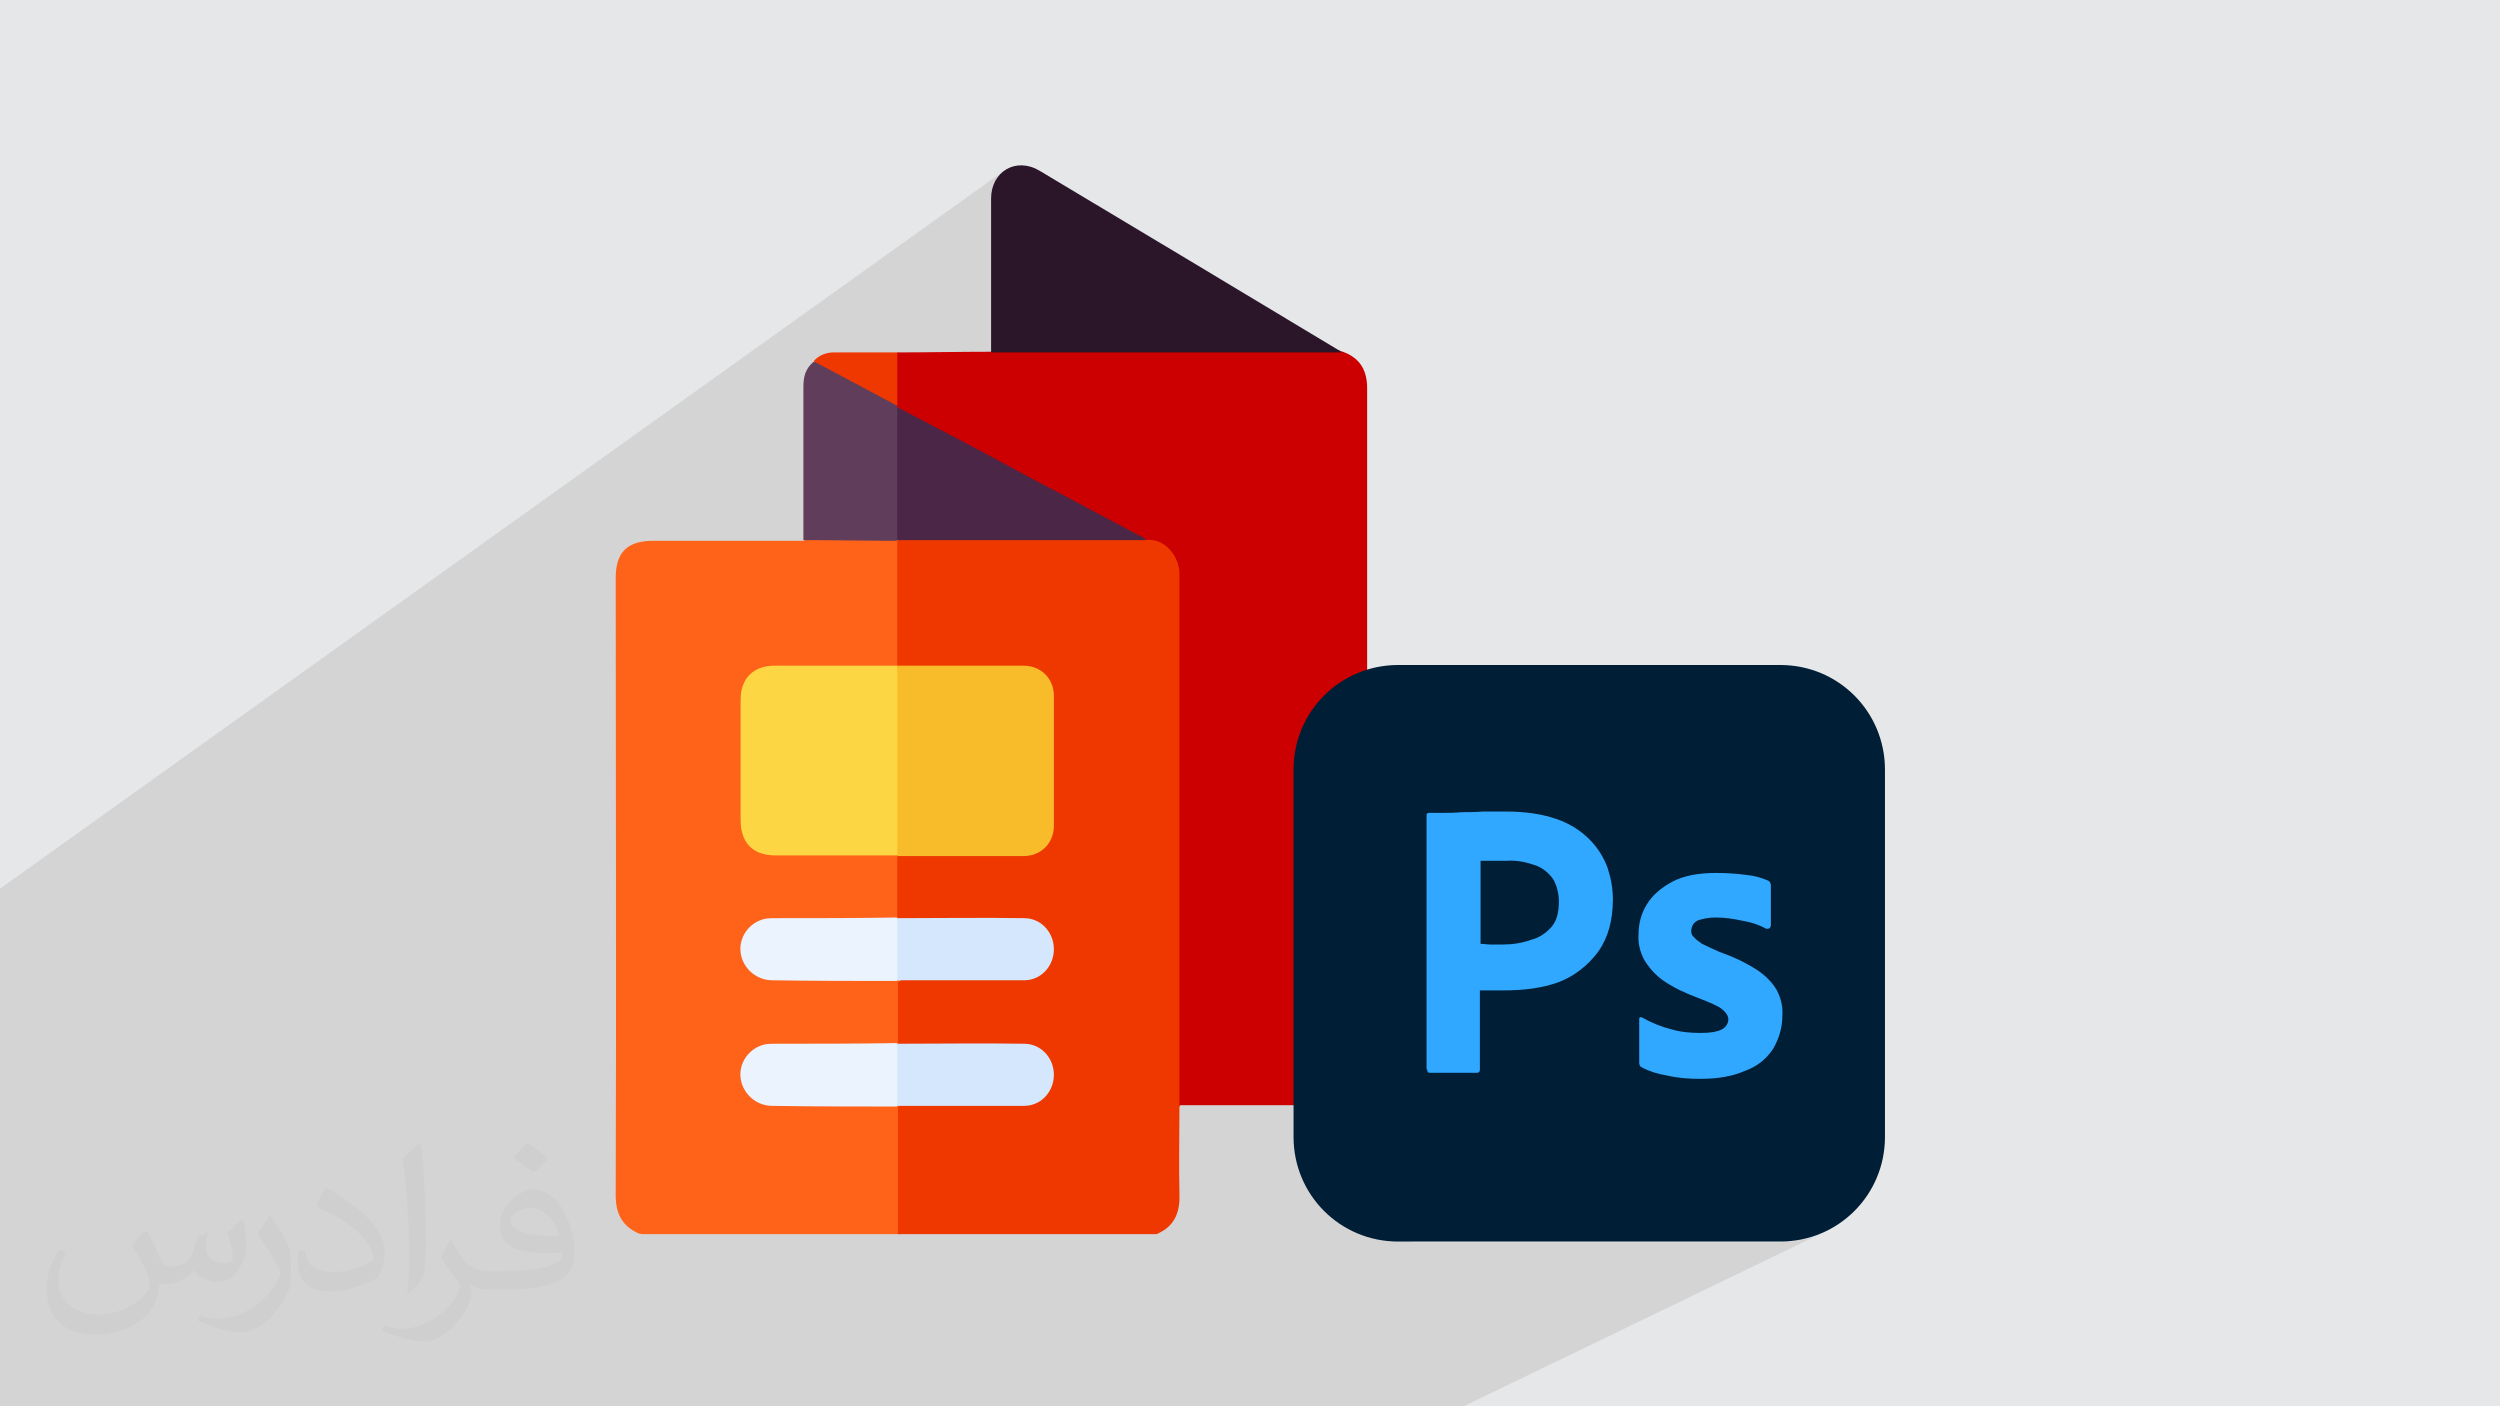
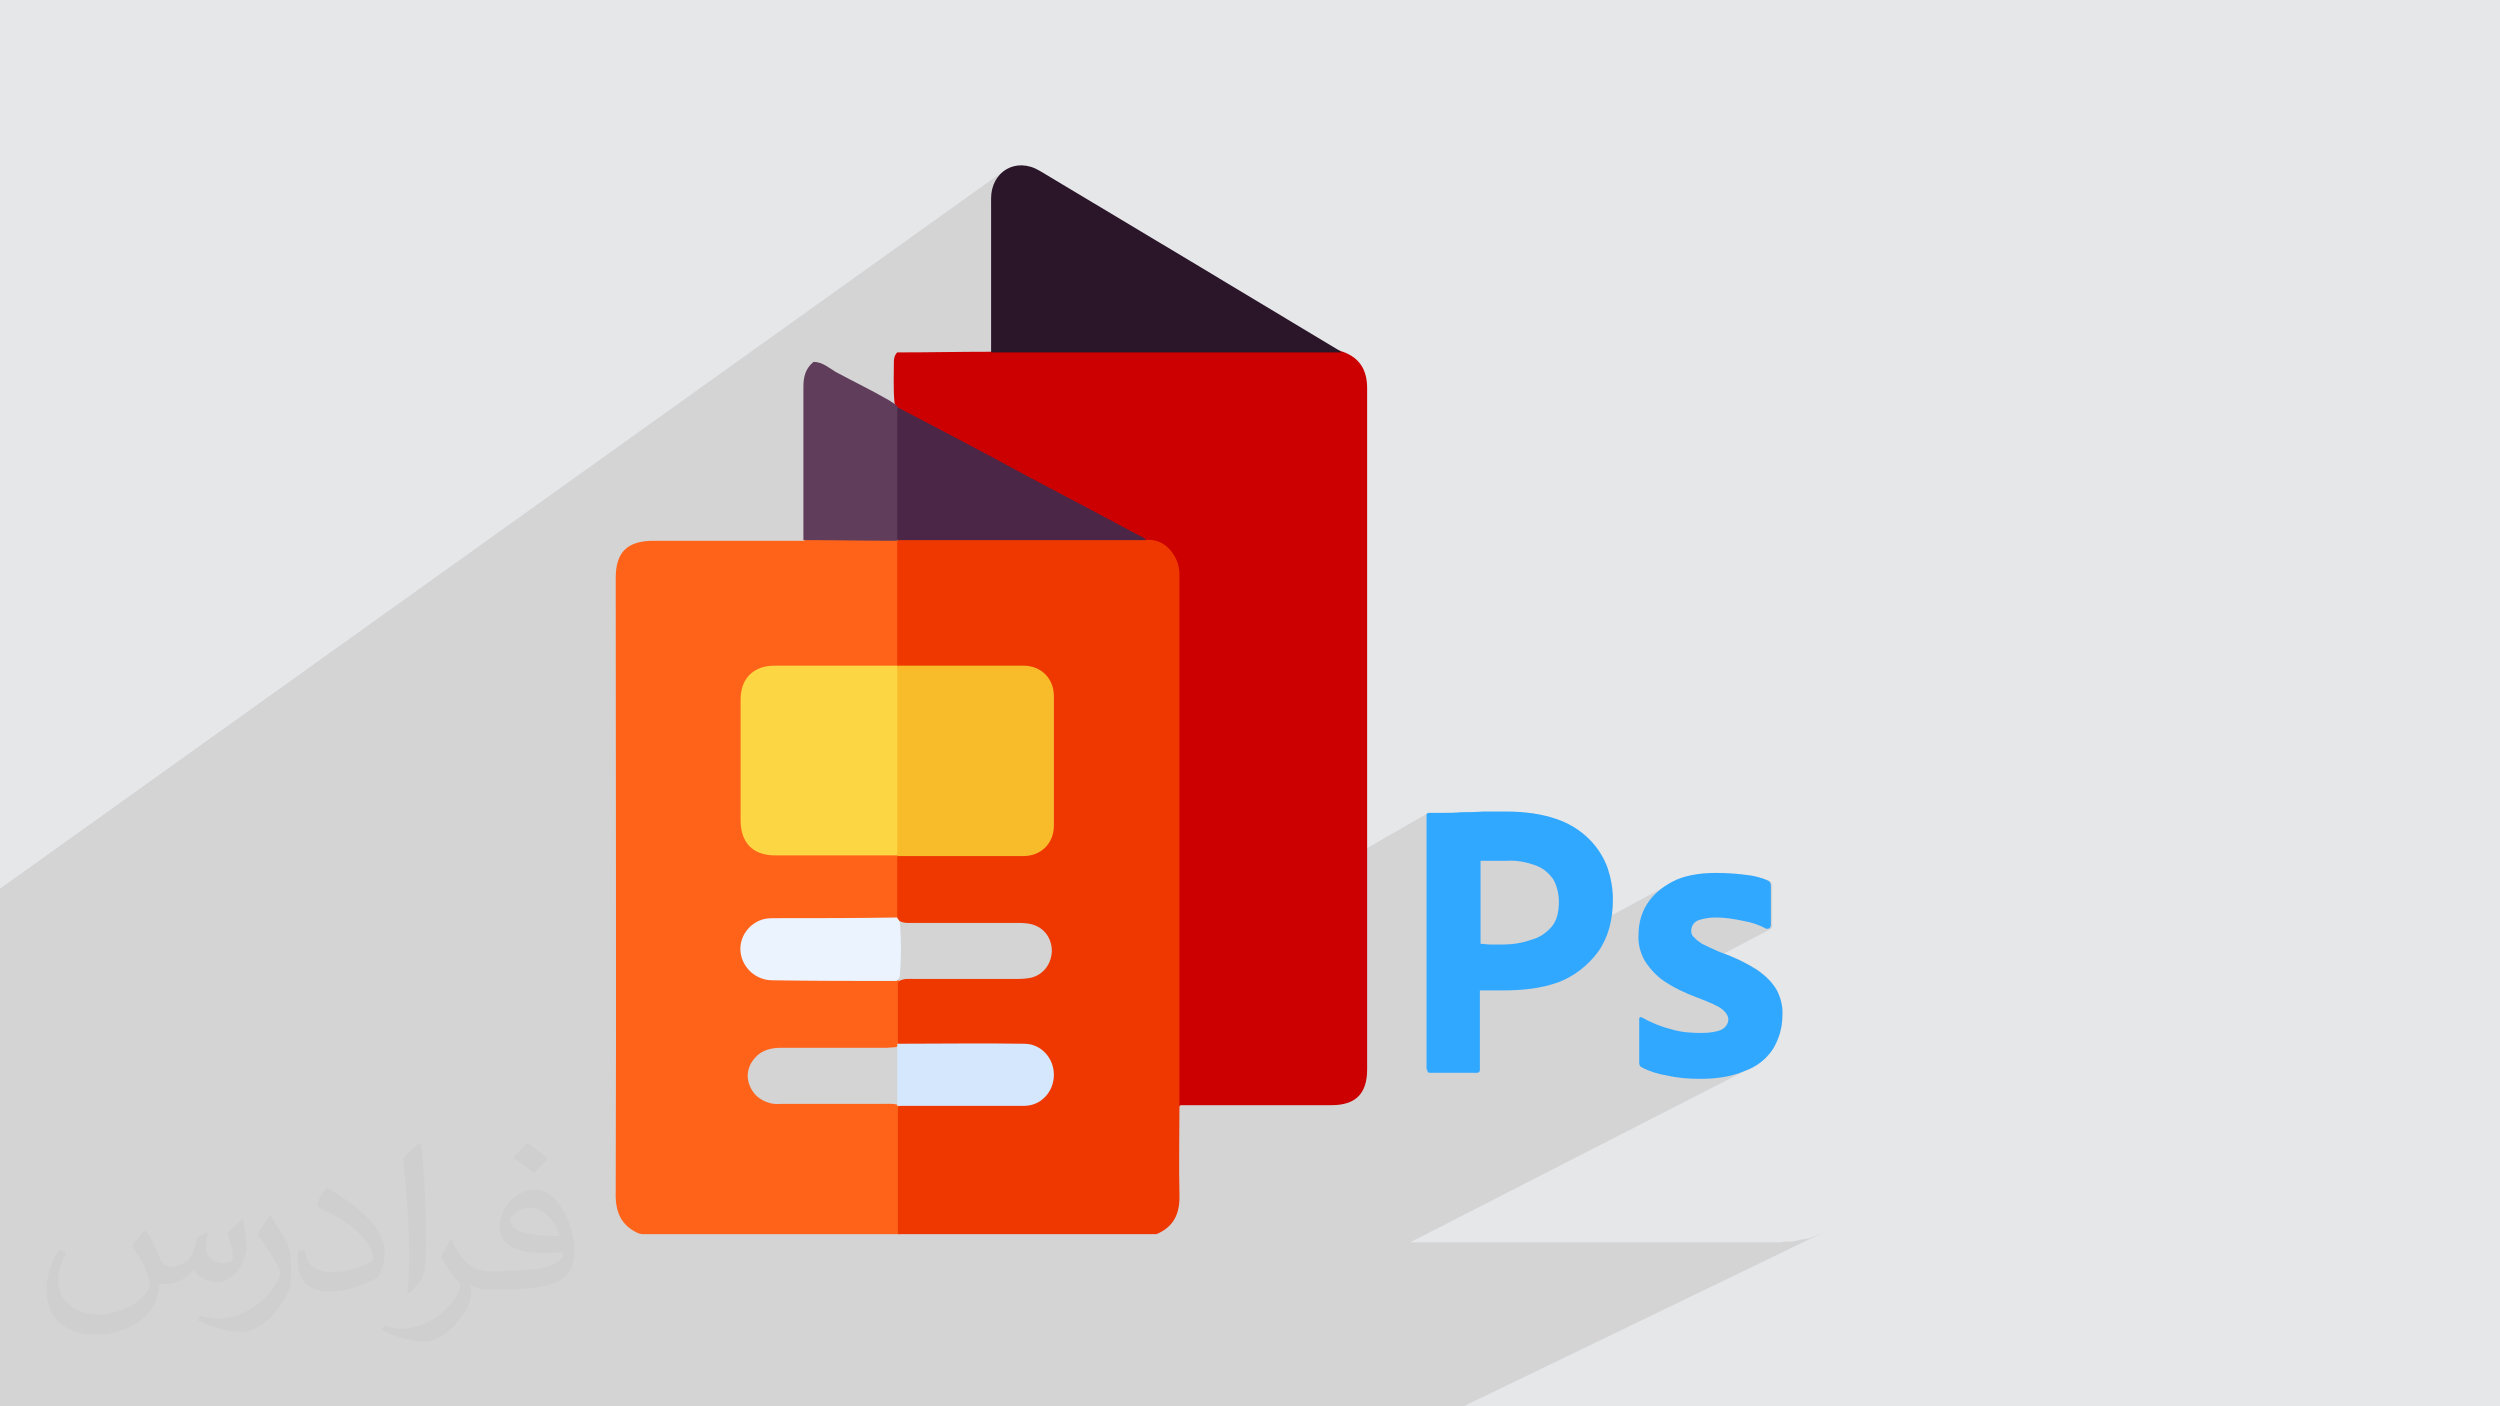
<svg xmlns="http://www.w3.org/2000/svg" xml:space="preserve" width="3.703in" height="2.083in" version="1.1" style="shape-rendering:geometricPrecision; text-rendering:geometricPrecision; image-rendering:optimizeQuality; fill-rule:evenodd; clip-rule:evenodd" viewBox="0 0 3703 2083" enable-background="new 0 0 800 800">
  <defs>
    <style type="text/css">
   
    .fil13 {fill:#001E36}
    .fil14 {fill:#31A8FF}
    .fil0 {fill:#E6E7E8}
    .fil6 {fill:#2A1529;fill-rule:nonzero}
    .fil11 {fill:#4B2646;fill-rule:nonzero}
    .fil7 {fill:#603D5B;fill-rule:nonzero}
    .fil5 {fill:#CC0000;fill-rule:nonzero}
    .fil12 {fill:#D4E7FC;fill-rule:nonzero}
    .fil9 {fill:#EBF3FE;fill-rule:nonzero}
    .fil4 {fill:#EE3800;fill-rule:nonzero}
    .fil10 {fill:#F8BC2B;fill-rule:nonzero}
    .fil8 {fill:#FCD743;fill-rule:nonzero}
    .fil3 {fill:#FE6319;fill-rule:nonzero}
    .fil2 {fill:#373435;fill-opacity:0.031}
    .fil1 {fill:#373435;fill-opacity:0.102}
   
  </style>
  </defs>
  <g id="Layer_x0020_1">
    <polygon class="fil0" points="-1,0 3704,0 3704,2083 -1,2083 " />
    <polygon class="fil1" points="1179,2083 1176,2083 1173,2083 1172,2083 1171,2083 1162,2083 1146,2083 1145,2083 1131,2083 1121,2083 1087,2083 1059,2083 1051,2083 1051,2083 1016,2083 1007,2083 1005,2083 979,2083 962,2083 948,2083 940,2083 934,2083 868,2083 847,2083 760,2083 757,2083 739,2083 729,2083 729,2083 691,2083 679,2083 652,2083 626,2083 604,2083 600,2083 587,2083 586,2083 575,2083 558,2083 556,2083 556,2083 547,2083 504,2083 449,2083 441,2083 439,2083 439,2083 429,2083 416,2083 413,2083 413,2083 412,2083 404,2083 400,2083 371,2083 325,2083 319,2083 294,2083 273,2083 272,2083 272,2083 263,2083 260,2083 251,2083 243,2083 238,2083 234,2083 203,2083 177,2083 168,2083 166,2083 165,2083 153,2083 141,2083 138,2083 138,2083 137,2083 125,2083 119,2083 7,2083 6,2083 6,2083 -1,2083 -1,2077 -1,2073 -1,2073 -1,2067 -1,2064 -1,2062 -1,2018 -1,1958 -1,1945 -1,1891 -1,1868 -1,1865 -1,1850 -1,1848 -1,1847 -1,1847 -1,1847 -1,1839 -1,1799 -1,1758 -1,1754 -1,1745 -1,1740 -1,1734 -1,1689 -1,1689 -1,1688 -1,1608 -1,1608 -1,1580 -1,1532 -1,1532 -1,1520 -1,1519 -1,1519 -1,1513 -1,1489 -1,1461 -1,1459 -1,1451 -1,1411 -1,1387 -1,1386 -1,1340 -1,1317 1487,253 1482,257 1478,261 1475,267 1472,272 1470,279 1469,286 1469,293 1469,300 1468,307 1468,314 1468,322 1468,329 1468,336 1468,343 1468,350 1468,357 1468,364 1468,372 1468,379 1468,386 1468,393 1468,400 1468,407 1468,414 1468,421 1468,429 1468,436 1468,443 1468,450 1468,457 1468,464 1468,471 1468,479 1468,486 1468,493 1468,500 1468,507 1468,514 1468,521 1471,520 1468,521 1485,521 1501,521 1517,521 1534,521 1550,521 1566,521 1582,521 1599,521 1615,521 1631,521 1647,521 1664,521 1680,521 1696,521 1713,521 1729,521 1745,521 1761,522 1778,522 1794,522 1810,522 1826,522 1843,522 1859,522 1875,522 1892,522 1908,522 1924,522 1940,522 1957,522 1973,522 1989,522 1620,762 1624,764 1628,766 1632,768 1637,771 1641,773 1645,775 1650,777 1654,780 1658,782 1662,784 1667,786 1671,788 1675,790 1680,792 1684,794 1689,796 1693,798 1697,800 1703,800 1708,800 1712,801 1717,803 1721,805 1726,807 1729,810 1733,814 1736,818 1739,822 1741,826 1744,831 1745,835 1746,840 1747,845 1747,850 1747,875 1747,899 1747,924 1747,948 1747,973 1747,998 1747,1022 1747,1047 1747,1072 1747,1096 1747,1121 1747,1146 1747,1155 1990,1008 1984,1012 1978,1016 1972,1021 1967,1026 1961,1031 1956,1036 1951,1042 1947,1048 1942,1054 1938,1060 1935,1067 1931,1073 1928,1080 1925,1087 1923,1094 1921,1102 1919,1109 1918,1117 1917,1125 1916,1133 1916,1141 1916,1319 2114,1205 2115,1205 2116,1205 2117,1205 2119,1205 2121,1205 2124,1205 2126,1205 2129,1205 2131,1205 2134,1205 2137,1204 2140,1204 2144,1204 2147,1204 2151,1204 2154,1204 2158,1204 2161,1204 2165,1204 2169,1204 2172,1204 2176,1203 2180,1203 2184,1203 2188,1203 2192,1203 2197,1203 2201,1203 2205,1203 2209,1203 2213,1203 2217,1203 2222,1203 2226,1203 2230,1203 2235,1203 2241,1203 2246,1203 2251,1203 2256,1204 2261,1204 2266,1205 2271,1205 2276,1206 2280,1207 2284,1208 2289,1209 2293,1210 2297,1211 2301,1213 2305,1214 2308,1215 2312,1216 2315,1218 2318,1219 2322,1221 2325,1223 2328,1224 2331,1226 2334,1228 2337,1230 2340,1232 2343,1234 2346,1237 2349,1239 2351,1241 2354,1244 2358,1248 2362,1253 2366,1258 2369,1263 2373,1269 2376,1274 2378,1280 2381,1286 2382,1288 2382,1291 2383,1294 2384,1297 2385,1300 2386,1303 2386,1306 2387,1309 2387,1312 2388,1315 2388,1318 2388,1321 2389,1324 2389,1327 2389,1330 2389,1333 2389,1339 2389,1344 2388,1350 2388,1355 2387,1356 2474,1309 2479,1306 2483,1304 2486,1303 2490,1302 2493,1300 2497,1299 2501,1298 2504,1297 2508,1296 2513,1296 2517,1295 2521,1294 2525,1294 2530,1294 2535,1293 2539,1293 2544,1293 2547,1293 2550,1293 2552,1293 2555,1293 2558,1294 2561,1294 2564,1294 2567,1294 2570,1294 2572,1294 2575,1295 2578,1295 2581,1295 2584,1296 2586,1296 2589,1296 2593,1297 2597,1298 2601,1299 2605,1300 2609,1301 2613,1302 2617,1303 2621,1305 2621,1305 2622,1305 2622,1306 2623,1306 2623,1307 2624,1307 2624,1308 2624,1308 2624,1309 2625,1309 2625,1310 2625,1310 2625,1311 2625,1311 2625,1312 2625,1313 2625,1372 2625,1373 2625,1373 2625,1374 2625,1374 2624,1375 2624,1375 2624,1375 2623,1376 2554,1412 2558,1414 2561,1415 2565,1417 2568,1418 2572,1420 2576,1421 2579,1423 2583,1425 2586,1427 2589,1428 2593,1430 2596,1432 2600,1434 2603,1436 2607,1439 2611,1443 2615,1446 2619,1450 2623,1454 2626,1458 2629,1462 2632,1467 2634,1471 2635,1476 2637,1480 2638,1485 2639,1490 2640,1494 2640,1499 2640,1504 2640,1507 2640,1511 2640,1514 2639,1517 2639,1520 2638,1523 2637,1526 2637,1530 2636,1533 2635,1536 2633,1539 2632,1542 2631,1544 2629,1547 2628,1550 2626,1553 2622,1558 2617,1563 2613,1568 2608,1572 2602,1576 2597,1579 2591,1583 2089,1840 2637,1840 2645,1839 2653,1839 2660,1838 2668,1836 2676,1835 2683,1833 2690,1830 2697,1827 2704,1824 2168,2083 2134,2083 1613,2083 1596,2083 1592,2083 1520,2083 1477,2083 1459,2083 1448,2083 1411,2083 1371,2083 1340,2083 1336,2083 1288,2083 1284,2083 1277,2083 1260,2083 1254,2083 1235,2083 1232,2083 1232,2083 1208,2083 1189,2083 1187,2083 " />
    <path class="fil2" d="M218 1825c7,11 12,21 16,32 3,7 5,19 21,19 5,0 11,-2 17,-5 7,-3 11,-9 14,-17l6 -21 15 -8 1 1c-2,8 -3,15 -3,21 0,18 15,24 27,24 7,0 13,-3 13,-10 0,-8 -4,-23 -8,-35 7,-7 14,-14 22,-20l1 1c3,15 5,30 5,40 0,10 -4,20 -8,27 -7,14 -20,25 -36,25 -12,0 -25,-6 -34,-17l-1 0c-9,11 -22,20 -43,20l-7 0c-1,14 -4,24 -9,33 -13,25 -50,42 -85,42 -49,0 -73,-28 -73,-66 0,-23 8,-45 19,-60l10 4c-7,14 -12,27 -12,40 0,35 29,52 61,52 31,0 68,-20 75,-42 -3,-25 -12,-36 -26,-59 5,-8 10,-15 17,-23l1 0 0 0 0 0 0 0 0 0 4 2 0 0 0 0zm563 -132c10,6 20,14 30,23 -6,8 -12,15 -21,21 -10,-8 -20,-15 -30,-22 7,-8 14,-15 21,-22l0 0 0 0 0 0 0 0 0 0zm5 96c-17,0 -30,11 -30,19 0,17 33,23 73,23 -5,-20 -22,-42 -43,-42l0 0 0 0zm-37 93c22,0 41,-1 55,-4 16,-4 30,-12 30,-18 0,-2 0,-3 -1,-5 -9,1 -19,1 -29,1 -29,0 -52,-7 -60,-23 -2,-5 -4,-10 -4,-15 0,-16 7,-31 19,-42 10,-9 21,-14 33,-14 20,0 37,17 48,42 6,14 11,30 11,51 0,14 -4,25 -12,34 -16,15 -45,21 -90,21l-21 0 0 0 -5 0c-11,0 -19,-2 -25,-7l-1 0c0,3 1,5 1,8 0,10 -3,23 -10,33 -20,30 -42,43 -60,43 -19,0 -42,-7 -63,-17l4 -7c7,3 16,5 29,5 34,0 78,-33 84,-64 -1,-3 -3,-6 -7,-10 -10,-12 -16,-22 -22,-32 5,-10 10,-18 14,-25l2 0c14,29 28,46 57,46l4 0 0 0 21 0 0 0 0 0 0 0 0 0 -2 -1 0 0 0 0zm-146 31c2,-14 3,-29 3,-43l0 -21c0,-39 -5,-96 -9,-133 7,-8 17,-17 25,-23l2 1c5,47 7,101 7,151 0,13 -1,26 -2,35 -1,12 -8,21 -22,35l-3 -1 0 0 0 0 0 0 -1 -1 0 0 0 0zm-151 -62c1,18 10,33 41,33 20,0 36,-5 55,-14 3,-2 5,-3 5,-5 0,-12 -9,-27 -24,-41 -14,-13 -34,-25 -51,-32 -6,-3 -8,-5 -8,-8 0,-5 7,-17 13,-24l2 0c20,11 43,27 60,44 15,16 25,33 25,51 0,13 -4,26 -11,38 -23,11 -46,20 -70,20 -29,0 -48,-13 -48,-45 0,-3 0,-9 1,-16l10 0 0 0 0 0 0 0 0 0 0 -1 0 0 0 0zm-52 -52l18 29c7,11 13,22 13,41l0 24c0,19 -12,39 -32,60 -15,14 -29,20 -41,20 -19,0 -40,-6 -65,-17l3 -7c8,2 17,4 28,4 36,0 72,-26 88,-58 2,-4 3,-7 3,-9 0,-4 -2,-8 -4,-11 -9,-17 -19,-33 -30,-47 6,-9 12,-18 18,-27l2 0 0 0 0 0 0 0 0 0 -1 -2 0 0 0 0z" />
    <g id="_2509800496960">
      <g>
        <path class="fil3" d="M946 1827c-27,-12 -35,-33 -34,-62 1,-303 0,-606 0,-909 0,-38 17,-55 56,-55 74,0 148,0 223,0 5,-4 11,-4 17,-4 35,0 70,0 104,0 6,0 12,0 18,4 5,6 5,12 5,19 0,49 0,99 0,148 0,6 0,12 -3,18 -7,7 -15,6 -23,6 -50,0 -101,0 -151,0 -39,0 -54,15 -54,54 0,55 0,109 0,164 0,39 15,54 55,54 50,0 100,0 150,0 8,0 17,-1 24,5 3,4 4,9 4,14 -1,26 4,52 -3,77 -6,7 -15,6 -23,6 -52,0 -104,0 -156,0 -14,0 -28,3 -38,14 -22,24 -10,60 22,68 7,2 14,2 22,2 50,0 100,0 150,0 8,0 17,-1 24,5 5,7 4,15 4,22 -1,23 4,46 -3,69 -7,7 -15,5 -23,6 -52,0 -104,0 -156,0 -14,0 -28,3 -38,14 -10,11 -14,24 -10,38 5,16 16,26 32,30 7,2 14,1 21,1 50,0 100,0 150,0 8,0 17,-1 23,5 4,7 3,14 4,21 0,48 0,97 0,145 0,8 1,16 -5,22 -128,0 -256,0 -383,0z" />
        <path class="fil4" d="M1329 1359c0,-31 0,-61 0,-92 1,-1 1,-1 2,-2 7,-4 15,-3 23,-3 49,0 99,0 148,0 41,0 54,-13 54,-53 0,-55 0,-110 0,-165 0,-40 -14,-53 -54,-53 -49,0 -99,0 -148,0 -8,0 -15,1 -23,-3 -1,-1 -1,-1 -2,-2 0,-62 0,-123 0,-185 1,-1 1,-2 2,-2 8,-4 17,-3 26,-3 113,0 227,0 340,0 35,0 55,20 55,56 0,117 0,235 0,352 0,136 0,272 0,408 0,9 2,19 -5,27 0,43 -1,86 0,130 1,28 -8,48 -34,59 -128,0 -256,0 -383,0 0,-63 0,-125 0,-188 1,-1 1,-1 2,-2 7,-4 15,-3 23,-3 49,0 99,0 148,0 8,0 16,0 25,-2 18,-5 29,-20 30,-39 0,-19 -11,-35 -30,-40 -8,-2 -16,-2 -25,-2 -49,0 -99,0 -148,0 -8,0 -16,1 -23,-3 -1,-1 -1,-1 -2,-2 0,-31 0,-61 0,-92 1,-1 1,-1 2,-2 7,-4 15,-3 23,-3 49,0 99,0 148,0 8,0 16,0 25,-2 18,-5 29,-20 30,-39 0,-19 -11,-35 -30,-40 -8,-2 -16,-2 -25,-2 -49,0 -99,0 -148,0 -8,0 -16,1 -23,-3 -1,-1 -1,-1 -2,-2z" />
        <path class="fil5" d="M1747 1638c0,-263 0,-526 0,-788 0,-26 -22,-54 -50,-50 -48,-20 -91,-47 -137,-71 -59,-31 -117,-62 -176,-94 -19,-11 -40,-18 -57,-33 -1,-2 -1,-3 -2,-5 -2,-20 -1,-41 -1,-61 0,-5 1,-10 5,-14 46,0 93,-1 139,-1 6,-5 14,-5 21,-5 158,0 316,0 474,0 9,0 17,2 26,5 25,9 36,27 36,54 0,336 0,673 0,1009 0,36 -17,53 -53,53 -75,0 -150,0 -226,0z" />
        <path class="fil6" d="M1989 522c-174,0 -347,0 -521,0 0,-76 0,-152 0,-228 0,-40 37,-62 72,-41 149,89 297,178 445,267 1,1 2,2 3,3z" />
        <path class="fil7" d="M1329 801c-46,0 -93,-1 -139,-1 0,-76 0,-151 0,-227 0,-15 3,-27 15,-37 13,0 23,9 33,15 26,14 53,27 79,42 4,3 9,5 12,9l0 1c5,6 5,13 5,21 0,52 0,104 0,156 0,7 1,15 -5,20l0 1z" />
-         <path class="fil4" d="M1329 601c-41,-22 -83,-44 -124,-66 8,-9 19,-13 30,-13 31,0 63,0 94,0 0,26 0,53 0,79z" />
        <path class="fil8" d="M1329 1267c-60,0 -120,0 -181,0 -33,0 -51,-19 -51,-52 0,-60 0,-119 0,-179 0,-31 19,-50 50,-50 61,0 121,0 182,0 0,0 0,1 0,1 6,6 5,13 5,20 0,80 0,160 0,240 0,7 0,15 -5,20l0 1z" />
-         <path class="fil9" d="M1329 1453c-62,0 -123,0 -185,-1 -24,0 -44,-18 -47,-41 -3,-23 13,-45 36,-50 5,-1 11,-1 17,-1 60,0 119,0 179,-1 0,0 0,1 0,1 2,2 4,5 4,8 2,25 2,51 0,76 0,3 -2,6 -4,8l0 1z" />
-         <path class="fil9" d="M1329 1639c-62,0 -123,0 -185,-1 -24,0 -44,-18 -47,-41 -3,-23 13,-45 36,-50 5,-1 11,-1 17,-1 60,0 119,0 179,-1 0,0 0,1 0,1 2,2 4,5 4,8 2,25 2,51 0,76 0,3 -2,6 -4,8l0 1z" />
+         <path class="fil9" d="M1329 1453c-62,0 -123,0 -185,-1 -24,0 -44,-18 -47,-41 -3,-23 13,-45 36,-50 5,-1 11,-1 17,-1 60,0 119,0 179,-1 0,0 0,1 0,1 2,2 4,5 4,8 2,25 2,51 0,76 0,3 -2,6 -4,8z" />
        <path class="fil10" d="M1329 1267c0,-94 0,-187 0,-281 62,0 125,0 187,0 26,0 45,19 45,45 0,64 0,128 0,192 0,26 -19,45 -45,45 -62,0 -125,0 -187,0z" />
        <path class="fil11" d="M1329 800c0,-66 0,-131 0,-197 65,34 130,68 194,103 55,29 110,58 164,87 4,2 8,3 10,7 -123,0 -245,0 -368,0z" />
-         <path class="fil12" d="M1329 1452c0,-31 0,-61 0,-92 63,0 126,-1 188,0 25,0 44,21 44,46 0,25 -19,46 -44,46 -63,0 -126,0 -188,0z" />
        <path class="fil12" d="M1329 1638c0,-31 0,-61 0,-92 63,0 126,-1 188,0 25,0 44,21 44,46 0,25 -19,46 -44,46 -63,0 -126,0 -188,0z" />
      </g>
      <g id="Layer_2_1_">
        <g id="Surfaces">
          <g id="Photo_Surface">
            <g id="Outline_no_shadow">
-               <path class="fil13" d="M2071 985l566 0c86,0 155,69 155,155l0 544c0,86 -69,155 -155,155l-566 0c-86,0 -155,-69 -155,-155l0 -544c0,-86 69,-155 155,-155z" />
-             </g>
+               </g>
          </g>
        </g>
        <g id="Outlined_Mnemonics_Logos">
          <g id="Ps">
            <path class="fil14" d="M2113 1584l0 -376c0,-3 1,-4 4,-4 6,0 12,0 20,0 9,0 18,0 28,-1 10,0 20,0 32,-1 11,0 22,0 33,0 30,0 55,4 75,11 18,6 35,16 49,30 12,12 21,26 27,42 5,15 8,31 8,47 0,31 -7,57 -22,78 -15,20 -35,36 -59,45 -25,9 -52,12 -82,12 -9,0 -15,0 -18,0 -4,0 -9,0 -16,0l0 117c0,3 -1,5 -4,5 0,0 -1,0 -1,0l-69 0c-3,0 -4,-1 -4,-5zm80 -309l0 123c5,0 10,1 14,1l19 0c14,0 28,-2 42,-7 12,-3 22,-10 30,-19 8,-9 11,-22 11,-38 0,-11 -3,-23 -8,-32 -6,-9 -15,-17 -26,-21 -14,-5 -28,-8 -43,-7 -9,0 -18,0 -25,0 -7,0 -12,0 -15,0l0 0z" />
            <path class="fil14" d="M2617 1376c-11,-6 -23,-10 -35,-12 -14,-3 -27,-5 -41,-5 -7,0 -15,1 -22,3 -5,1 -9,4 -11,7 -2,3 -3,7 -3,10 0,3 1,7 4,9 3,4 8,7 12,10 8,4 17,8 26,12 20,7 39,16 56,27 12,8 22,18 29,30 6,12 9,24 8,38 0,17 -5,34 -14,49 -10,15 -24,26 -41,32 -18,8 -40,12 -66,12 -17,0 -33,-1 -50,-5 -13,-2 -26,-6 -37,-12 -3,-1 -4,-4 -4,-7l0 -64c0,-1 0,-3 1,-3 1,-1 2,0 3,0 14,8 29,14 45,18 14,4 28,5 43,5 14,0 24,-2 30,-5 6,-3 10,-9 10,-15 0,-5 -3,-10 -9,-15 -6,-5 -18,-10 -36,-17 -19,-7 -36,-15 -52,-26 -11,-8 -21,-19 -28,-31 -6,-12 -9,-24 -8,-37 0,-16 4,-31 12,-44 9,-15 23,-26 38,-34 17,-9 39,-13 65,-13 15,0 30,1 45,3 11,1 22,4 31,8 1,0 3,2 4,3 0,1 1,3 1,4l0 60c0,1 -1,3 -2,4 -3,1 -5,1 -7,0z" />
          </g>
        </g>
      </g>
    </g>
  </g>
</svg>